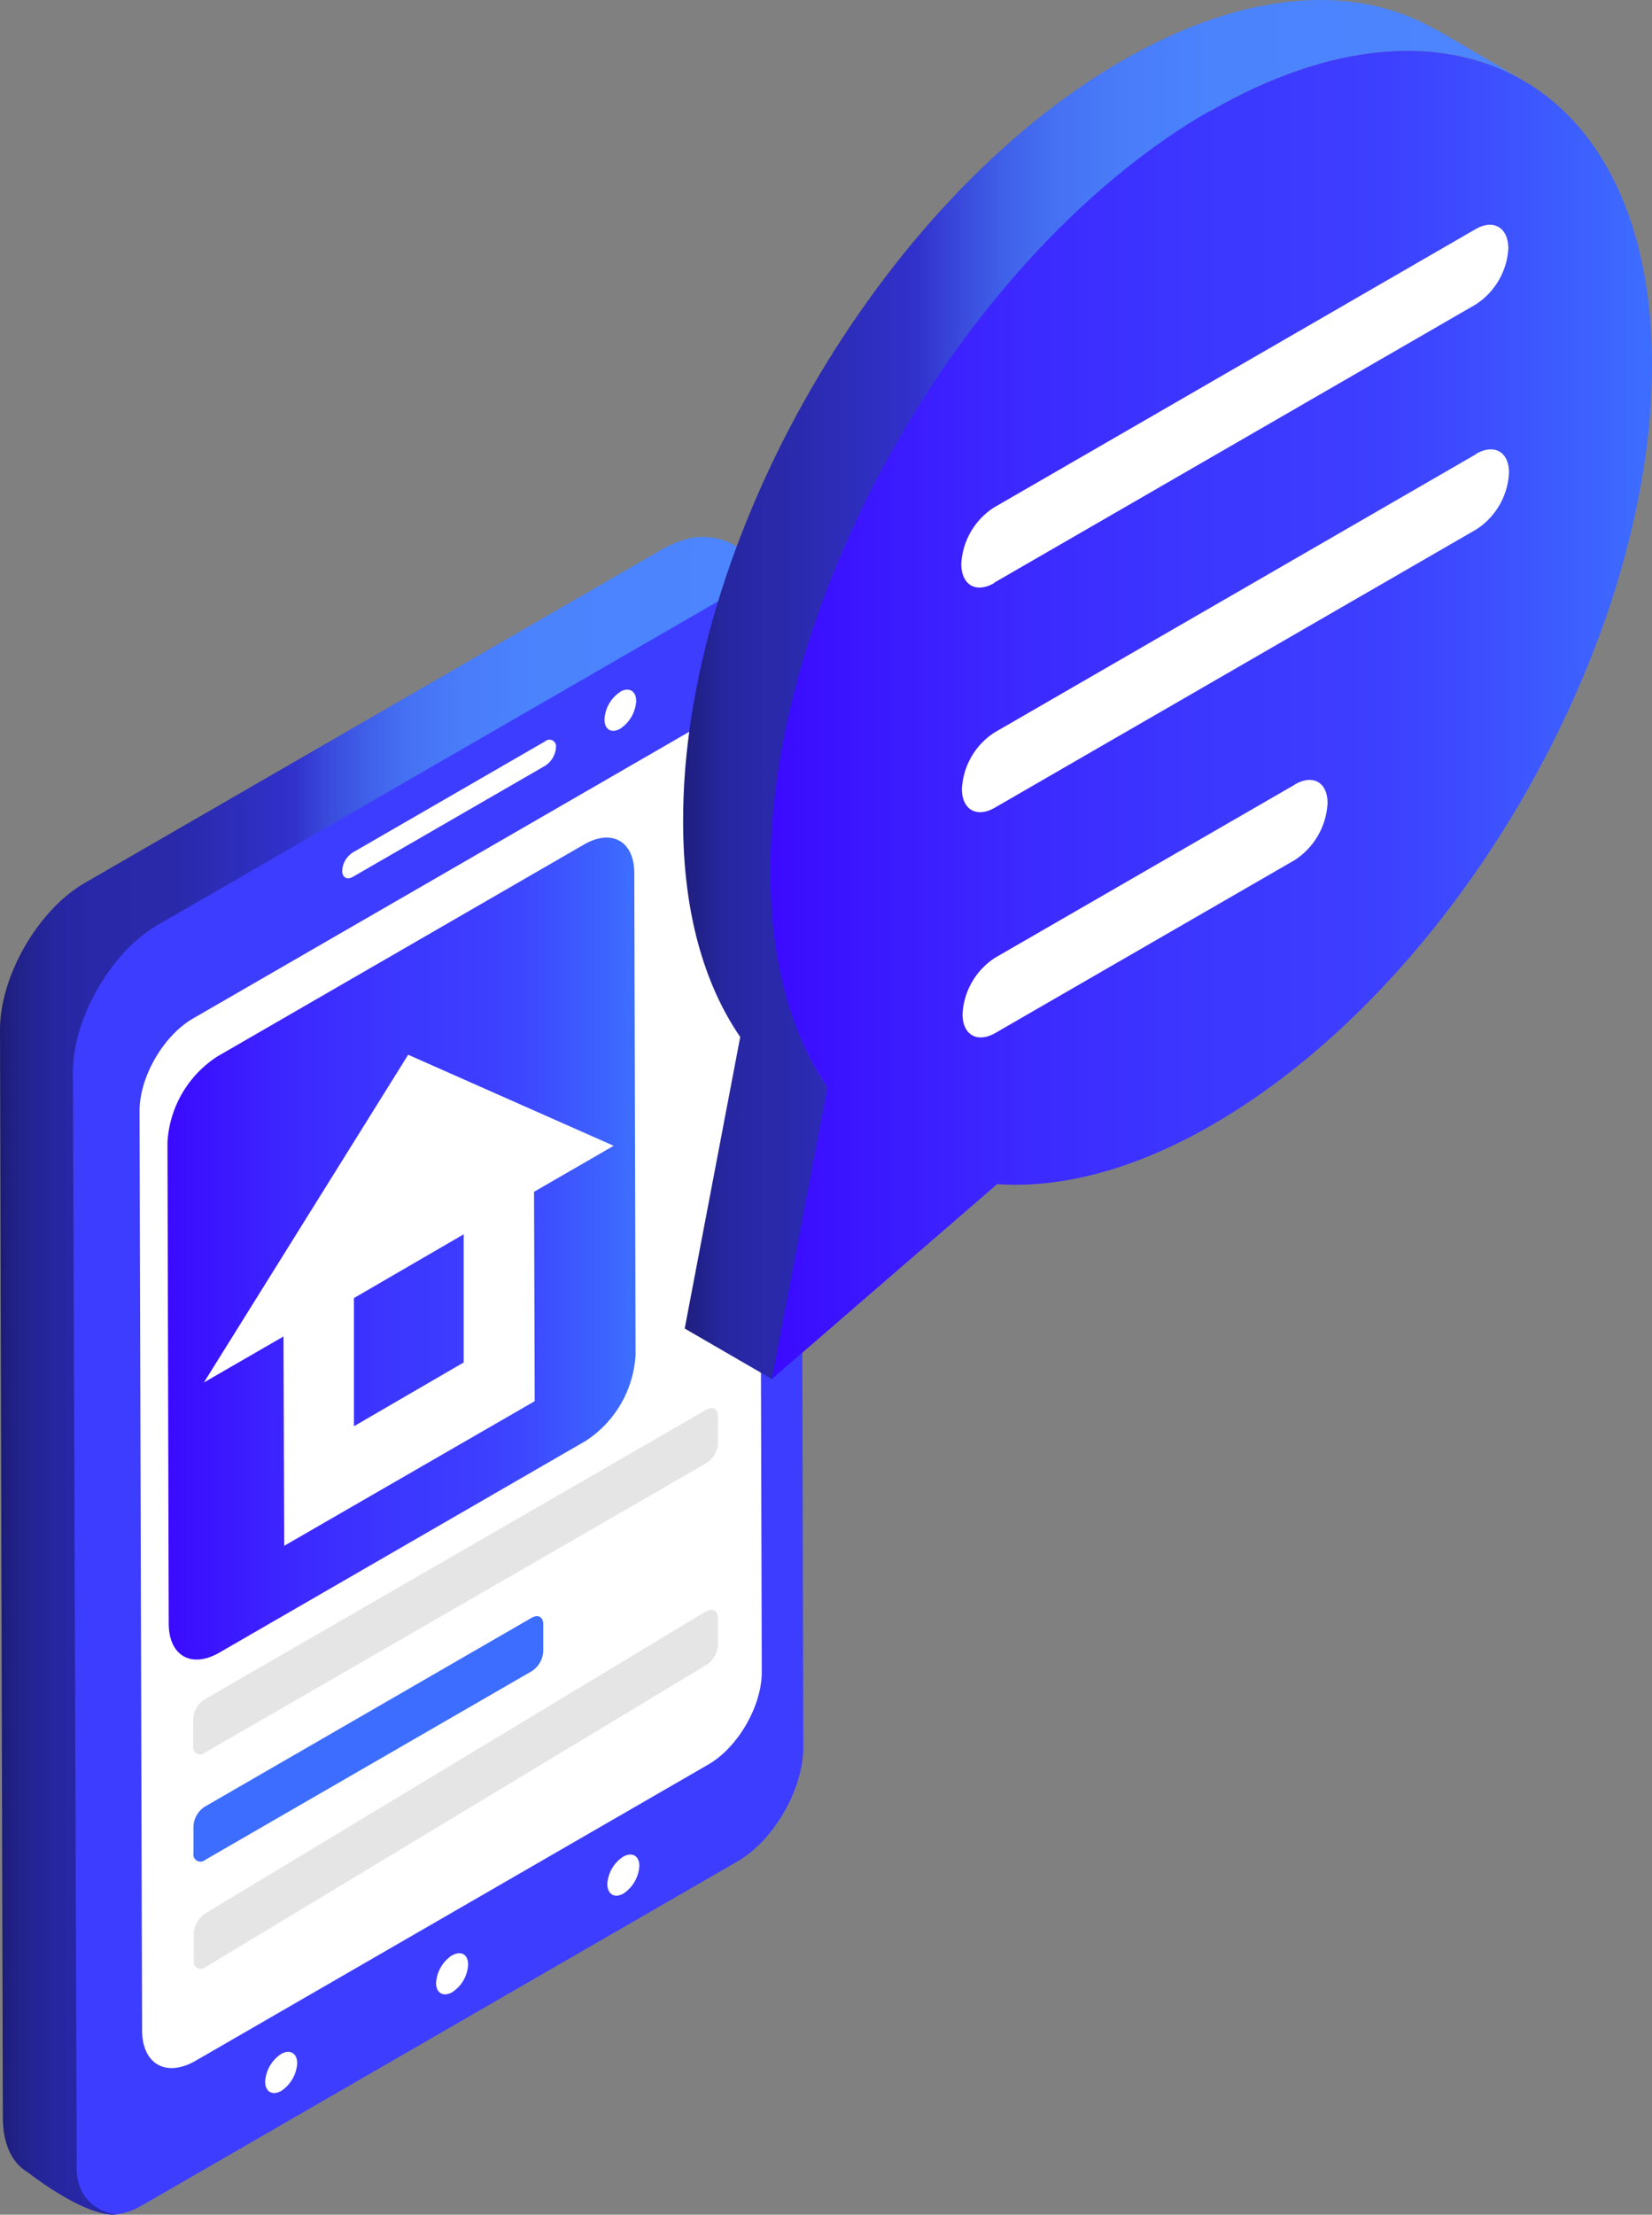
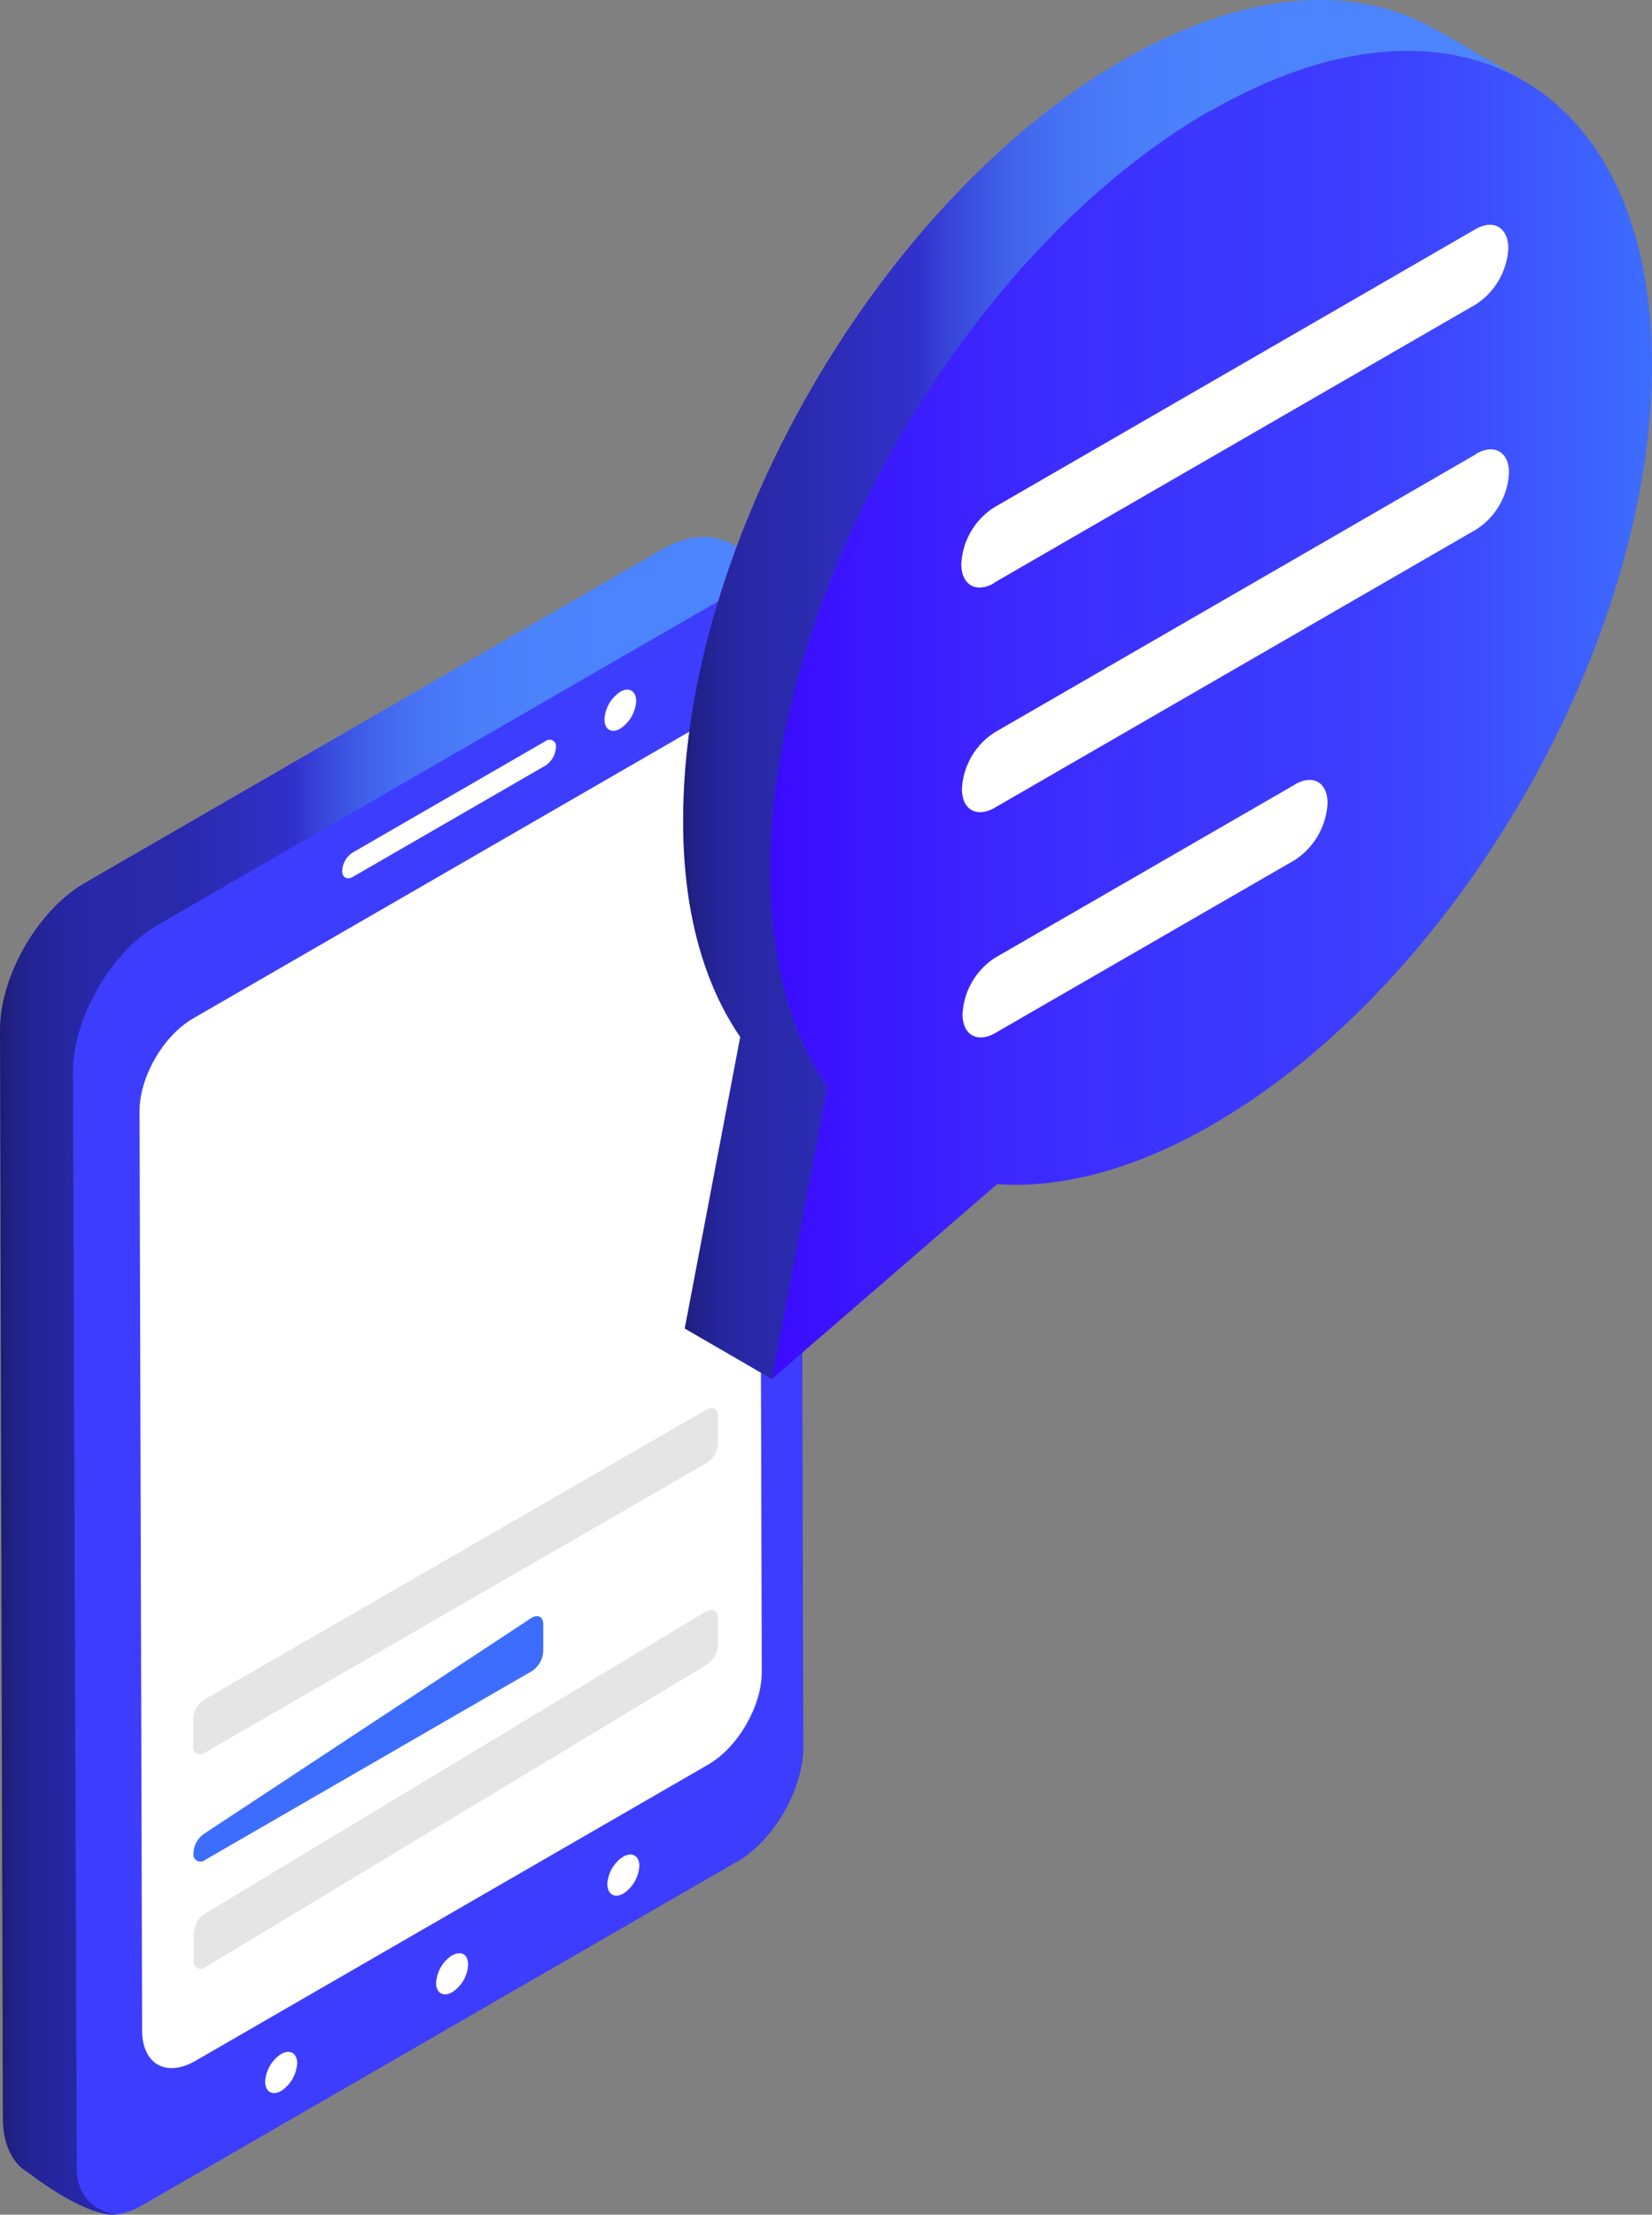
<svg xmlns="http://www.w3.org/2000/svg" xmlns:xlink="http://www.w3.org/1999/xlink" width="248.625" height="333.211" viewBox="0 0 248.625 333.211">
  <rect x="0" y="0" width="248.625" height="333.211" fill="#808080" stroke="none" />
  <defs>
    <linearGradient id="linear-gradient" y1="0.5" x2="1" y2="0.5" gradientUnits="objectBoundingBox">
      <stop offset="0" stop-color="#1d1d77" />
      <stop offset="0.01" stop-color="#202084" />
      <stop offset="0.04" stop-color="#242495" />
      <stop offset="0.07" stop-color="#2626a1" />
      <stop offset="0.11" stop-color="#2828a8" />
      <stop offset="0.22" stop-color="#2929aa" />
      <stop offset="0.37" stop-color="#3131cc" />
      <stop offset="0.41" stop-color="#3949db" />
      <stop offset="0.46" stop-color="#3f5fe8" />
      <stop offset="0.51" stop-color="#4570f2" />
      <stop offset="0.58" stop-color="#497cf9" />
      <stop offset="0.68" stop-color="#4b83fd" />
      <stop offset="0.94" stop-color="#4c85ff" />
    </linearGradient>
    <linearGradient id="linear-gradient-2" y1="0.5" x2="0.999" y2="0.5" gradientUnits="objectBoundingBox">
      <stop offset="0" stop-color="#3b0aff" />
      <stop offset="0.06" stop-color="#3b11ff" />
      <stop offset="0.28" stop-color="#3c29ff" />
      <stop offset="0.49" stop-color="#3c37ff" />
      <stop offset="0.66" stop-color="#3d3dff" />
      <stop offset="0.76" stop-color="#3d47ff" />
      <stop offset="0.94" stop-color="#3d63ff" />
      <stop offset="0.99" stop-color="#3d6dff" />
    </linearGradient>
    <linearGradient id="linear-gradient-3" y1="0.5" x2="1" y2="0.5" gradientUnits="objectBoundingBox">
      <stop offset="0" stop-color="#1d1d77" />
      <stop offset="0" stop-color="#1d1d7a" />
      <stop offset="0.03" stop-color="#22228f" />
      <stop offset="0.05" stop-color="#26269e" />
      <stop offset="0.08" stop-color="#2828a7" />
      <stop offset="0.12" stop-color="#2929aa" />
      <stop offset="0.28" stop-color="#3131cc" />
      <stop offset="0.33" stop-color="#3949db" />
      <stop offset="0.38" stop-color="#3f5fe8" />
      <stop offset="0.44" stop-color="#4570f2" />
      <stop offset="0.52" stop-color="#497cf9" />
      <stop offset="0.63" stop-color="#4b83fd" />
      <stop offset="0.94" stop-color="#4c85ff" />
    </linearGradient>
    <linearGradient id="linear-gradient-4" x1="0" y1="0.5" x2="1" y2="0.5" xlink:href="#linear-gradient-2" />
  </defs>
  <g id="Text" transform="translate(-11.75 -0.092)">
    <g id="Group_23642" data-name="Group 23642" transform="translate(11.75 80.868)">
      <path id="Path_244210" data-name="Path 244210" d="M53.743,37.4a1.075,1.075,0,0,1,1.766,1v4.057a3.8,3.8,0,0,1-1.718,3.007L16.9,66.757a1.075,1.075,0,0,1-1.766-1V61.7a3.8,3.8,0,0,1,1.718-3.007Z" transform="translate(1.003 58.985)" fill="#e5e5e5" />
      <path id="Path_244211" data-name="Path 244211" d="M60.608,23.89c.955-.573,1.766-.143,1.766,1V28.9a3.8,3.8,0,0,1-1.718,3.007L15.026,58.255c-1,.573-1.766.1-1.766-1V53.243a3.73,3.73,0,0,1,1.718-3.007Z" transform="translate(-6.053 7.967)" fill="#e5e5e5" />
      <path id="Path_244212" data-name="Path 244212" d="M113.6,19.647c5.489-3.2,9.976-.62,9.976,5.68l.43,169.059c0,6.3-4.439,14.033-9.928,17.183L24.493,263.307c-5.489,3.2-9.976.621-9.976-5.68L14.04,88.569c0-6.3,4.439-14.033,9.928-17.183l89.589-51.739Z" transform="translate(-3.11 -12.275)" fill="#3d3dff" />
      <path id="Path_244213" data-name="Path 244213" d="M123.1,18.8a9.514,9.514,0,0,0-8.066-1.432,16.924,16.924,0,0,0-3.818,1.623L24.542,69.062C17.478,73.119,11.7,83.142,11.75,91.3l.43,163.522c0,4.057,1.432,6.921,3.771,8.257,0,0,8.544,6.778,13.364,6.348,0,0-6.444-.525-6.014-7.78L22.728,97.557c0-8.114,5.728-18.09,12.744-22.147l87.966-50.784c3.341-1.623,7.637.764,7.637.764-.811-1.48-4.916-4.534-7.971-6.634Z" transform="translate(-11.75 -17.016)" fill="url(#linear-gradient)" />
      <path id="Path_244214" data-name="Path 244214" d="M27.934,61.988c1.336-.764,2.386-.143,2.386,1.384a5.256,5.256,0,0,1-2.386,4.152c-1.336.764-2.434.143-2.434-1.384a5.386,5.386,0,0,1,2.386-4.152Z" transform="translate(40.129 151.433)" fill="#fff" />
      <path id="Path_244215" data-name="Path 244215" d="M22.5,65.1c1.336-.764,2.434-.143,2.434,1.384a5.386,5.386,0,0,1-2.386,4.153c-1.336.764-2.434.143-2.434-1.384A5.386,5.386,0,0,1,22.5,65.1Z" transform="translate(19.792 163.166)" fill="#fff" />
      <path id="Path_244216" data-name="Path 244216" d="M101.348,23.74c4.439-2.577,8.066-.525,8.066,4.582l.382,138.321c0,5.107-3.58,11.312-8.019,13.889L24.6,225.111c-4.439,2.577-8.066.525-8.066-4.582L16.15,82.209c0-5.107,3.58-11.312,8.019-13.889l77.179-44.58Z" transform="translate(4.851 4.156)" fill="#fff" />
      <path id="Path_244217" data-name="Path 244217" d="M53.087,23.638a.986.986,0,0,1,1.623.907,3.544,3.544,0,0,1-1.623,2.768L24.163,44.019c-.907.525-1.623.1-1.623-.907a3.472,3.472,0,0,1,1.623-2.768Z" transform="translate(28.961 7.121)" fill="#fff" />
      <path id="Path_244218" data-name="Path 244218" d="M33.286,58.878c1.336-.764,2.434-.143,2.434,1.384a5.386,5.386,0,0,1-2.386,4.152c-1.336.764-2.386.143-2.434-1.384A5.256,5.256,0,0,1,33.286,58.878Z" transform="translate(60.503 139.699)" fill="#fff" />
      <path id="Path_244219" data-name="Path 244219" d="M33.149,22.158c1.336-.764,2.434-.143,2.434,1.384A5.386,5.386,0,0,1,33.2,27.695c-1.336.764-2.386.143-2.386-1.384A5.256,5.256,0,0,1,33.2,22.158Z" transform="translate(60.163 1.155)" fill="#fff" />
    </g>
    <path id="Path_244220" data-name="Path 244220" d="M94.991,51.083c1-.573,1.766-.1,1.766,1v4.009A3.8,3.8,0,0,1,95.039,59.1L19.626,104.588a1.075,1.075,0,0,1-1.766-1V99.576a3.888,3.888,0,0,1,1.718-3.055L94.991,51.035Z" transform="translate(23.053 191.467)" fill="#e5e5e5" />
-     <path id="Path_244221" data-name="Path 244221" d="M68.73,51.29c1-.573,1.766-.143,1.766,1V56.3a3.8,3.8,0,0,1-1.718,3.007l-49.162,28.4a1.075,1.075,0,0,1-1.766-1V82.7a3.73,3.73,0,0,1,1.718-3.007L68.73,51.29Z" transform="translate(23.015 192.214)" fill="#3d6dff" />
+     <path id="Path_244221" data-name="Path 244221" d="M68.73,51.29c1-.573,1.766-.143,1.766,1V56.3a3.8,3.8,0,0,1-1.718,3.007l-49.162,28.4a1.075,1.075,0,0,1-1.766-1a3.73,3.73,0,0,1,1.718-3.007L68.73,51.29Z" transform="translate(23.015 192.214)" fill="#3d6dff" />
    <path id="Path_244222" data-name="Path 244222" d="M95.067,44.73c.955-.573,1.766-.143,1.766,1v4.009a3.8,3.8,0,0,1-1.718,3.007L19.606,96.326a1.075,1.075,0,0,1-1.766-1V91.314a3.73,3.73,0,0,1,1.718-3.007L95.067,44.73Z" transform="translate(22.978 167.464)" fill="#e5e5e5" />
-     <path id="Path_244223" data-name="Path 244223" d="M79.747,27.522c4.152-2.386,7.541-.477,7.541,4.3l.191,72.454a16.537,16.537,0,0,1-7.494,12.983L24.81,149.138c-4.152,2.386-7.541.477-7.589-4.3L17.03,72.388a16.46,16.46,0,0,1,7.541-12.982L79.747,27.522Z" transform="translate(19.922 99.617)" fill="url(#linear-gradient-2)" />
    <path id="Path_244224" data-name="Path 244224" d="M79.847,47.038,48.918,33.34,18.18,82.645l11.98-6.921.1,31.5L67.962,85.461l-.1-31.5,11.98-6.921ZM40.756,89.232V69.949l16.514-9.594V79.638Z" transform="translate(24.26 125.444)" fill="#fff" />
    <g id="Group_23643" data-name="Group 23643" transform="translate(114.56 0.092)">
      <path id="Path_244225" data-name="Path 244225" d="M146.6,4.569C134.525-2.447,117.82-1.445,99.4,9.2,62.74,30.343,33.147,81.652,33.29,123.75c0,13.555,3.15,24.438,8.591,32.361l-8.353,43.864L46.7,207.611l8.353-43.864c-5.441-7.923-8.544-18.853-8.591-32.361-.143-42.1,29.5-93.407,66.106-114.551,18.424-10.644,35.129-11.646,47.2-4.63L146.6,4.521Z" transform="translate(-33.29 -0.092)" fill="url(#linear-gradient-3)" />
      <path id="Path_244226" data-name="Path 244226" d="M102.194,10.787c36.609-21.144,66.44-4.152,66.535,37.945s-29.5,93.359-66.106,114.5c-11.789,6.825-22.863,9.641-32.456,8.973L36.279,201.515l8.353-43.864c-5.441-7.923-8.544-18.853-8.591-32.361-.1-42.1,29.5-93.407,66.106-114.551Z" transform="translate(-22.914 5.956)" fill="url(#linear-gradient-4)" />
      <path id="Path_244227" data-name="Path 244227" d="M92.074,25.407,47.017,51.42a10.752,10.752,0,0,0-4.916,8.5c0,3.15,2.243,4.391,4.964,2.816L92.121,36.719a10.892,10.892,0,0,0,4.916-8.544c0-3.15-2.2-4.391-4.916-2.816Z" transform="translate(-0.05 92.667)" fill="#fff" />
      <path id="Path_244228" data-name="Path 244228" d="M119.45,14.987,47,56.846a10.752,10.752,0,0,0-4.916,8.5c0,3.15,2.243,4.391,4.964,2.816L119.5,26.3a10.766,10.766,0,0,0,4.916-8.544c0-3.15-2.243-4.391-4.964-2.816Z" transform="translate(-0.126 53.352)" fill="#fff" />
      <path id="Path_244229" data-name="Path 244229" d="M47.024,61.023l72.454-41.859a10.752,10.752,0,0,0,4.916-8.5c-.048-3.1-2.243-4.391-4.964-2.816L46.977,49.711a10.766,10.766,0,0,0-4.916,8.544c.048,3.15,2.243,4.391,4.964,2.816Z" transform="translate(-0.201 26.647)" fill="#fff" />
    </g>
  </g>
</svg>